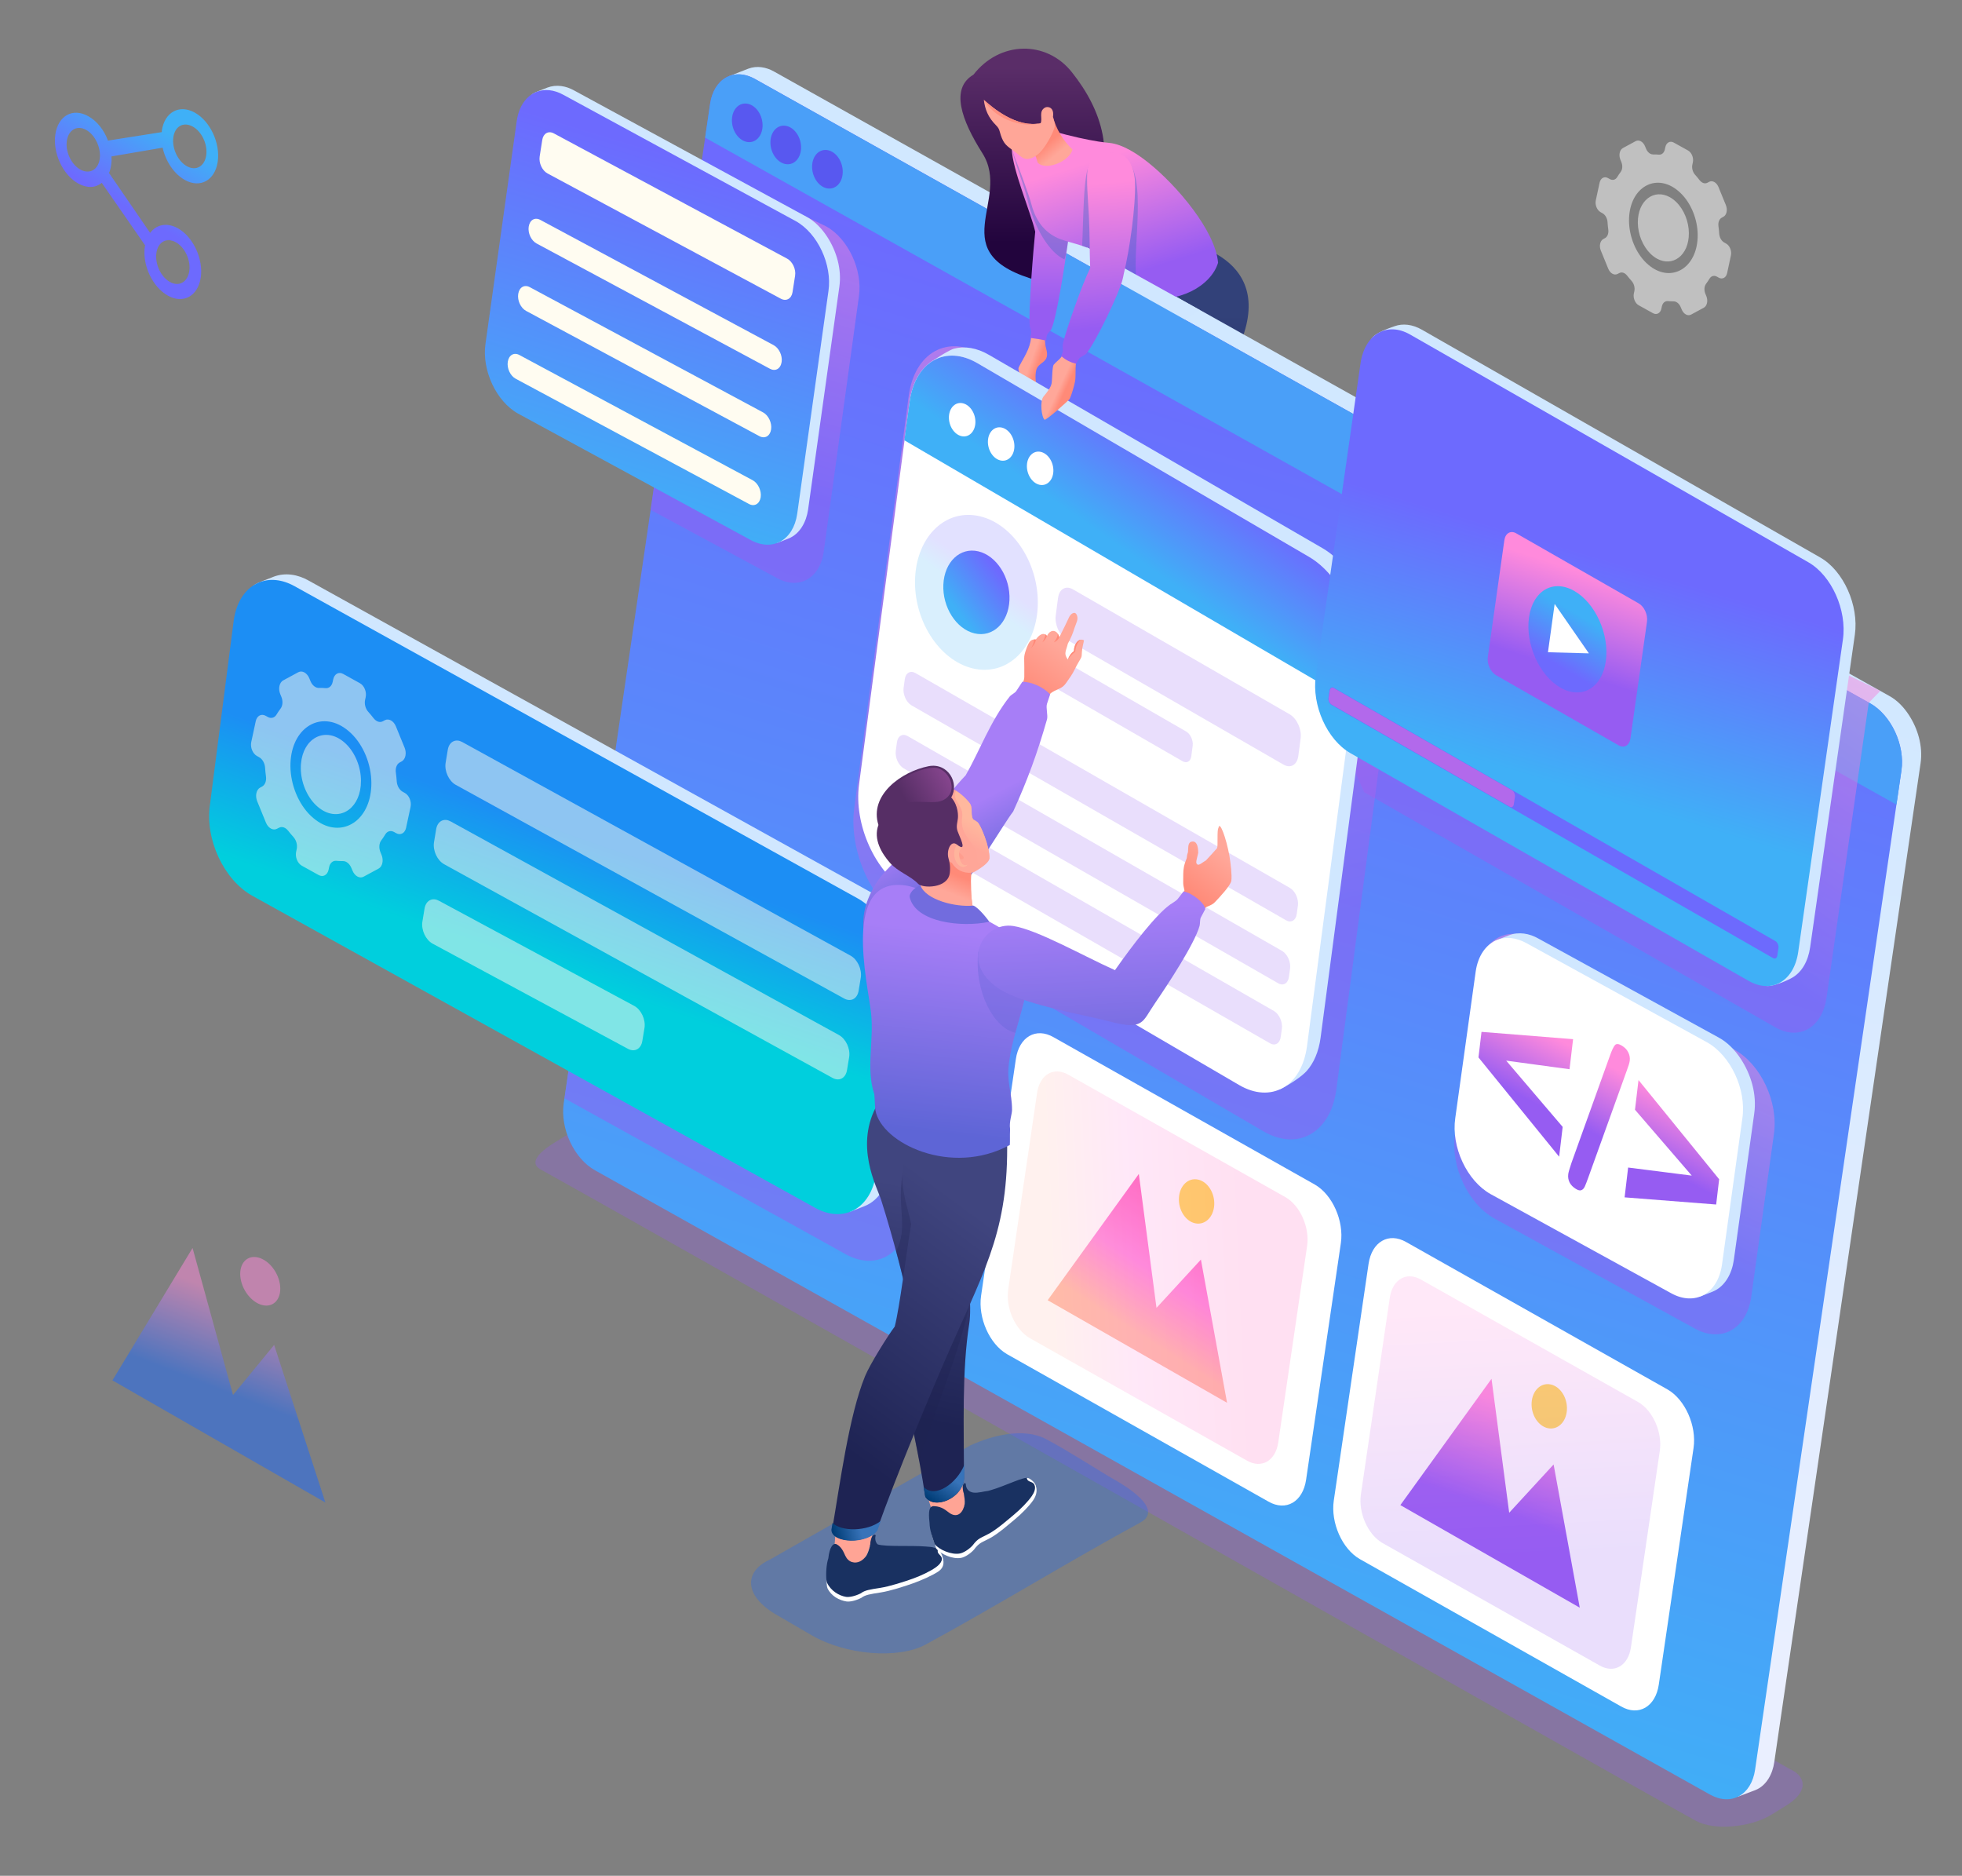
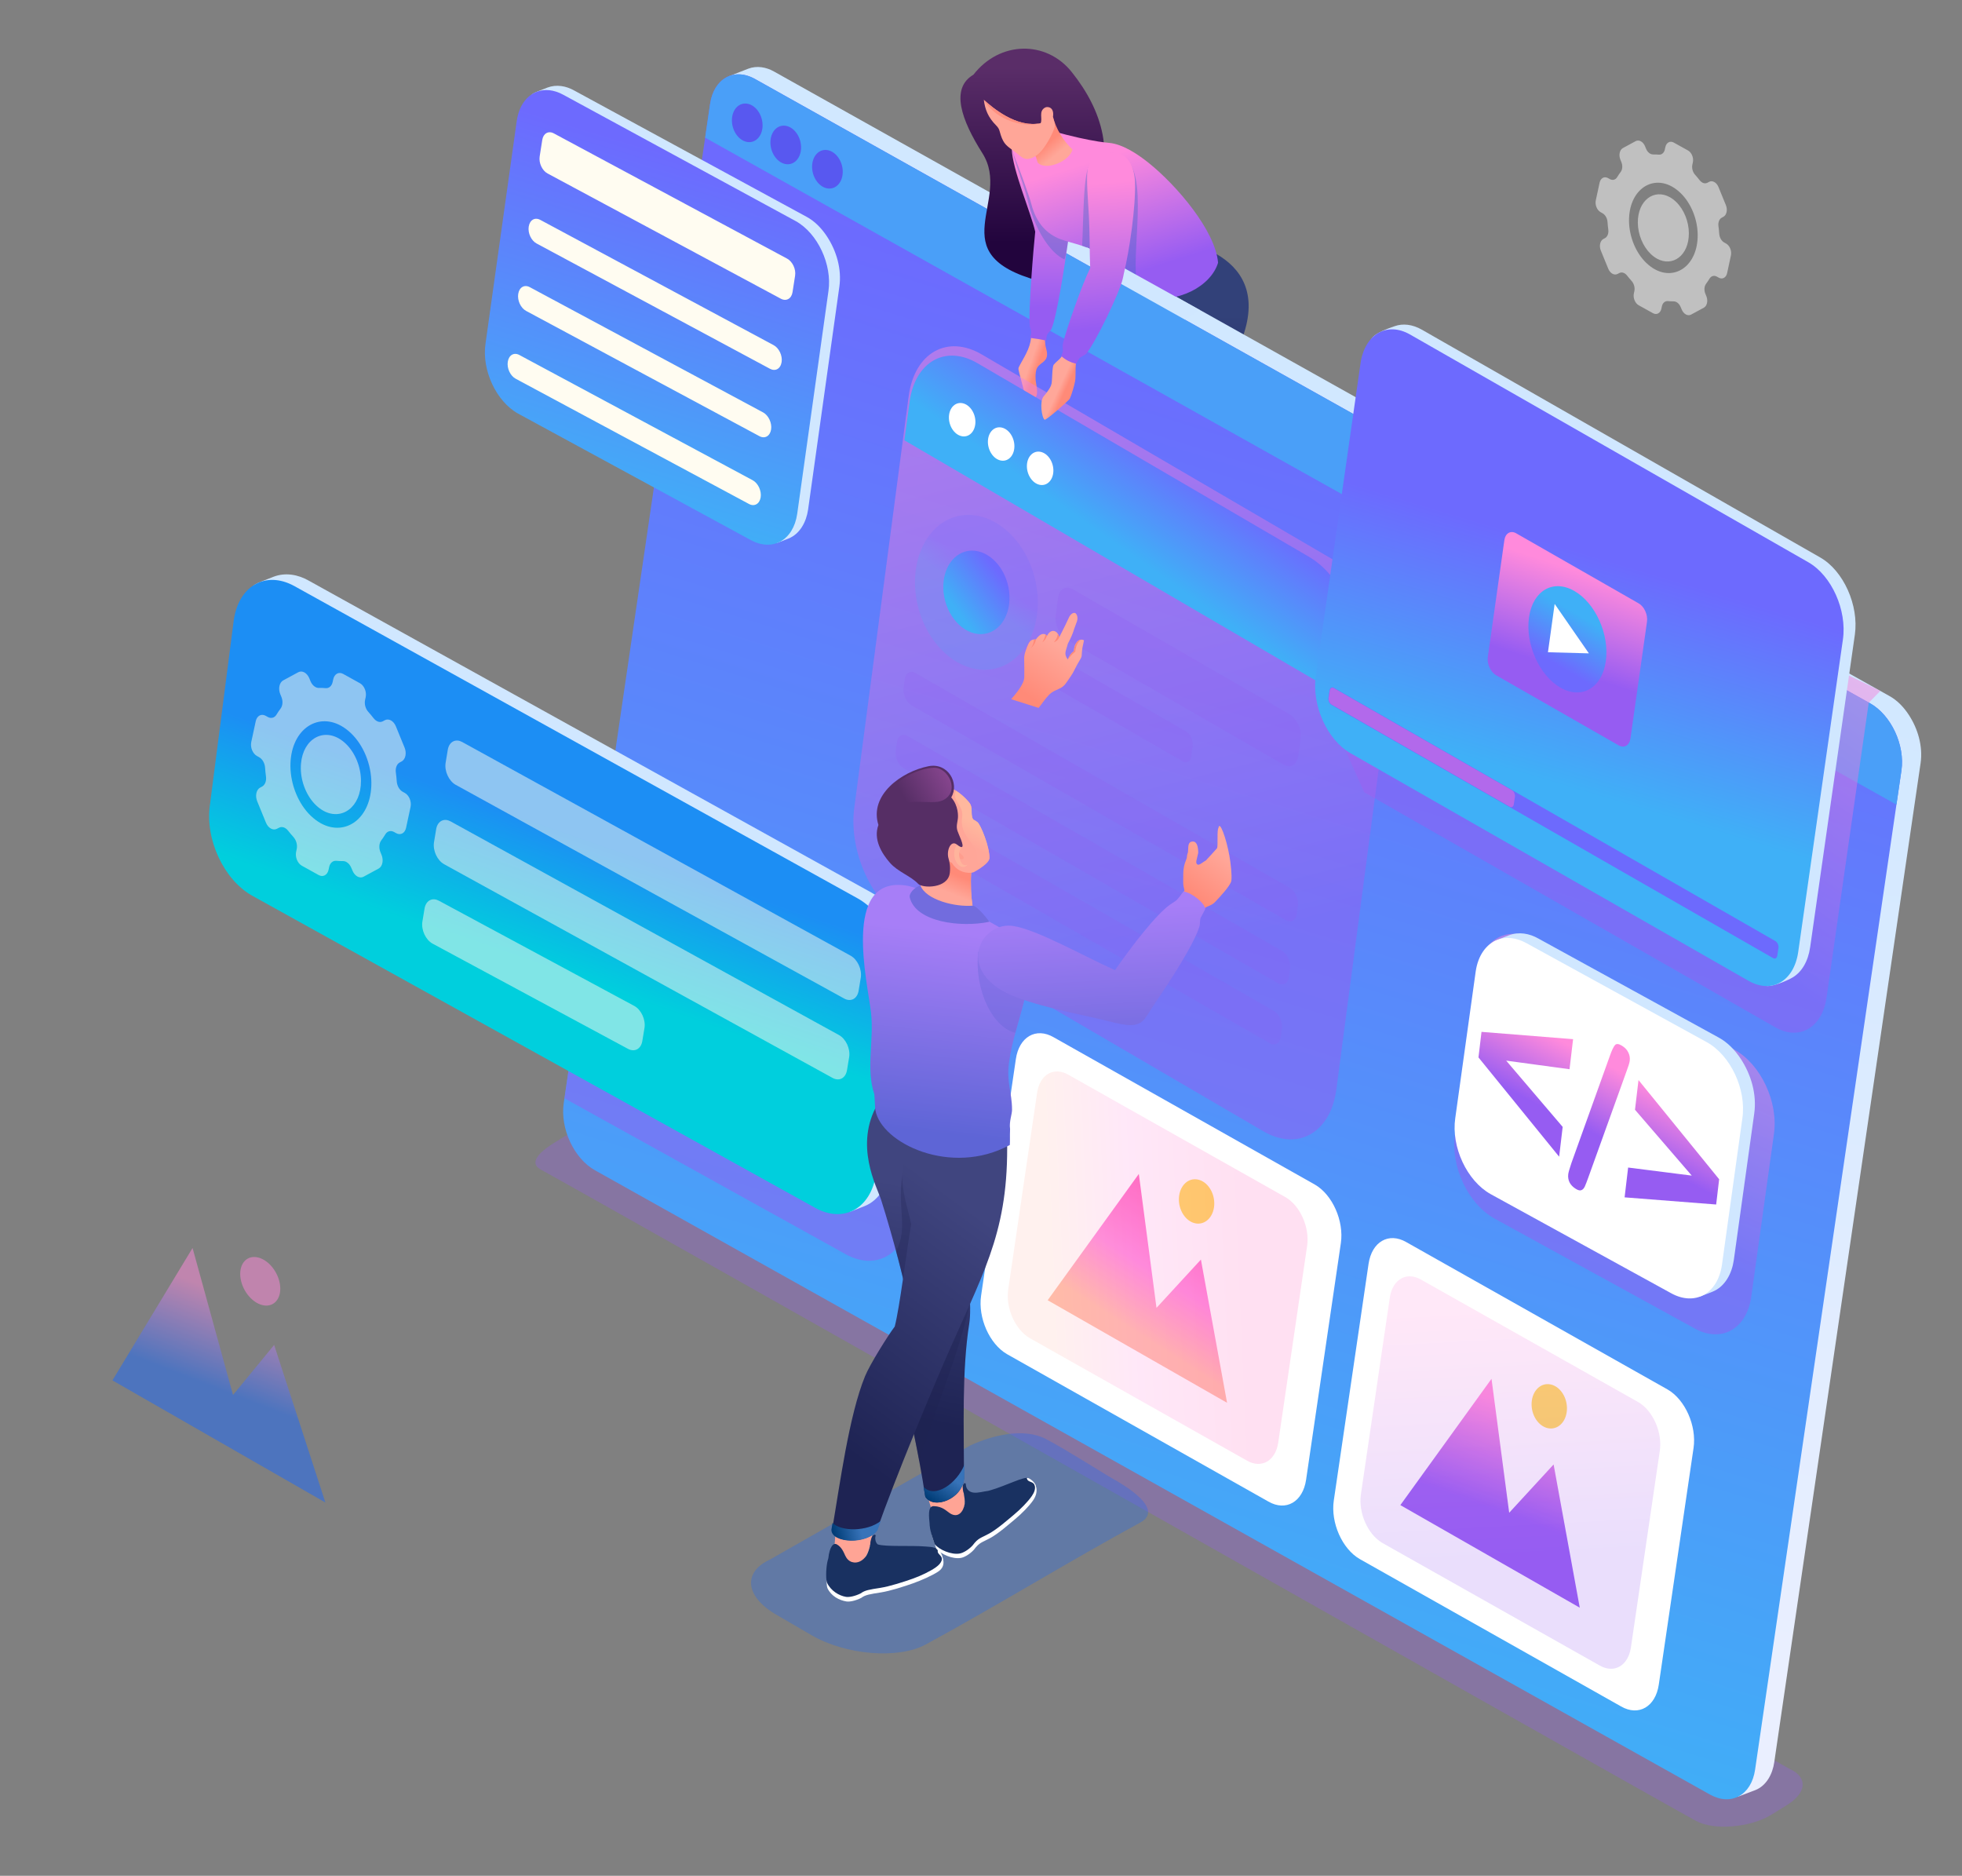
<svg xmlns="http://www.w3.org/2000/svg" version="1.1" id="Layer_1" x="0px" y="0px" width="1632px" height="1560px" viewBox="0 0 1632 1560" enable-background="new 0 0 1632 1560" xml:space="preserve">
  <rect x="0" y="0" width="1632" height="1560" fill="#808080" stroke="none" />
  <g>
    <path fill-rule="evenodd" clip-rule="evenodd" fill="#202249" d="M1056.243,373.699c0.812,0.475,1.912,0.816,3.21,1.496   c4.227,10.169,5.826,13.154,4.991,14.168c-0.681,0.826-0.602,0.383-0.966,2.427c-0.495,2.788,9.279,14.855,10.788,18.682   c1.356,3.439,1.543,6.638,0.341,10.154c-2.142,6.275-5.764,12.417-10.41,17.644c-3.875,4.359-8.153,7.133-11.867,6.296   c-4.58-1.03-3.8-5.14-3.115-9.199c0.246-1.453,3.007-4.665,2.792-6.094c-1.225-8.142-7.181-15.246-11.554-22.297   c-3.754-3.493-10.069-7.164-13.57-11.204c-5.056-5.834-6.009-11.973,0.266-15.545c2.002-1.14,7.043-6.81,9.624-6.598   C1041.715,374.036,1049.992,370.043,1056.243,373.699z" />
    <linearGradient id="SVGID_1_" gradientUnits="userSpaceOnUse" x1="962.913" y1="253.787" x2="962.892" y2="382.97">
      <stop offset="0" style="stop-color:#324179" />
      <stop offset="1" style="stop-color:#0C124D" />
    </linearGradient>
    <path fill-rule="evenodd" clip-rule="evenodd" fill="url(#SVGID_1_)" d="M887.17,350.362c-3.399,9.259-0.749,17.472,6.688,21.008   c0.049,0.046,0.097,0.094,0.146,0.14c0.293,0.104,0.596,0.208,0.904,0.313c0.77,0.303,1.584,0.561,2.441,0.769   c8.902,2.64,22.213,5.041,30.35,6.594c32.464,6.199,80.835,10.068,103.555,18.738c8.911-6.545,11.552-18.697,5.72-25.987   c-24.78-11.808-58.254-27.149-72.29-32.35c-3.223-1.193-7.285-1.76-11.72-1.97c20.913-18.856,43.062-39.28,51.667-56.689   c6.091-12.322,7.073-29.431,11.313-40.138c-34.137,9.992-40.674-10.605-46.945-17.85c-5.376,7.882-5.248,6.424-10.691,14.853   c-18.408,28.503-45.547,68.915-64.006,98.931C891.261,341.014,888.367,346.034,887.17,350.362z" />
    <path opacity="0.3" fill-rule="evenodd" clip-rule="evenodd" fill="#1E2353" d="M998.566,354.083   c-13.924-6.299-26.554-11.78-33.883-14.496c-3.223-1.193-7.285-1.76-11.72-1.97c20.913-18.856,43.062-39.28,51.667-56.689   c6.091-12.322,7.073-29.431,11.313-40.138c-9.617,2.815-17.043,3.203-22.89,2.144l0.919,6.667   c-26.34,26.228-74.244,87.179-78.699,126.981c16.102,3.75,60.082,9.393,67.135,10.183   C984.246,374.959,991.959,365.549,998.566,354.083L998.566,354.083z M974.56,230.709c-2.214-2.982-3.896-5.846-5.562-7.769   c-3.422,5.018-4.614,6.25-6.432,8.657L974.56,230.709z" />
    <path fill-rule="evenodd" clip-rule="evenodd" fill="#202249" d="M994.313,505.863c4.793,6.649-8.137,40.023-11.286,47.051   c-2.776,6.197-1.893,10,4.679,10.098c5.175,0.078,13.396-7.258,18.404-12.056c9.396-9.001,9.935-18.171,12.66-22.079l3.201-1.026   c2.337-1.324,9.266-10.357,9.637-13.778c-0.746-2.312-2.091-6.306-3.564-9.295c-5.109-9.435-6.232-5.31-12.965-11.077   C1007.391,499.267,1012.841,501.492,994.313,505.863z" />
    <linearGradient id="SVGID_2_" gradientUnits="userSpaceOnUse" x1="984.421" y1="262.032" x2="984.333" y2="482.085">
      <stop offset="0" style="stop-color:#324179" />
      <stop offset="1" style="stop-color:#0C124D" />
    </linearGradient>
    <path fill-rule="evenodd" clip-rule="evenodd" fill="url(#SVGID_2_)" d="M933.006,391.483   c14.024,27.149,48.905,88.372,61.225,115.589c10.863,2.292,21.877-4.053,22.831-12.596c-7.929-26.094-20.8-69.056-27.161-82.754   c-4.2-9.051-12.046-21.126-19.13-30.335c20.724-28.993,53.554-74.636,63.032-101.391c12.897-36.398-1.905-57.169-21.781-68.606   c-7.063-4.063-14.67,2.454-18.26-1.901c-8.481,16.555-16.143,39.06-21.107,59.315c-6.923,28.242-39.926,88.174-42.422,108.326   c-0.317,4.176,0.348,8.133,1.982,11.4C932.422,389.485,932.679,390.466,933.006,391.483z" />
  </g>
  <path opacity="0.3" fill-rule="evenodd" clip-rule="evenodd" fill="#955CF1" d="M1489.026,1471.34L534.408,934.409  c-12.048-5.488-29.757-10.659-41.574-3.444l-30.238,18.465c-6.081,3.712-26.084,16.042-12.707,23.299  c39.363,21.35,920.815,519.896,960.786,541.584c7.558,4.102,18.62,5.573,30.227,4.594c11.558-0.975,23.559-4.121,32.739-9.795  l12.079-7.464c8.538-5.277,13.268-11.038,13.723-16.556C1499.886,1479.699,1496.422,1474.706,1489.026,1471.34z" />
  <g>
    <linearGradient id="SVGID_3_" gradientUnits="userSpaceOnUse" x1="1087.94" y1="479.875" x2="949.394" y2="1320.774">
      <stop offset="0" style="stop-color:#D1E8FF" />
      <stop offset="1" style="stop-color:#EAEFFF" />
    </linearGradient>
    <path fill-rule="evenodd" clip-rule="evenodd" fill="url(#SVGID_3_)" d="M643.918,59.532c-6.58-3.736-14.294-5.126-21.519-2.402   l-16.153,6.312c-5.864,30.356,831.848,1423.075,839.34,1430.793l14.419-5.441c9.466-3.727,14.432-13.583,15.821-23.16   l121.731-830.943c0.009-0.034,0.015-0.066,0.015-0.092c1.982-13.976-2.218-28.523-9.901-40.197   c-4.138-6.292-9.576-12.058-16.262-15.68L643.918,59.532z" />
    <linearGradient id="SVGID_4_" gradientUnits="userSpaceOnUse" x1="1168.359" y1="320.734" x2="845.048" y2="1356.437">
      <stop offset="0" style="stop-color:#6D6AFE" />
      <stop offset="1" style="stop-color:#3FB0F7" />
    </linearGradient>
    <path fill-rule="evenodd" clip-rule="evenodd" fill="url(#SVGID_4_)" d="M1555.475,584.867L627.993,65.68   c-17.543-9.721-34.247-0.389-37.346,20.774L468.913,917.398c-3.099,21.162,8.563,46.223,26.104,55.942l927.487,519.187   c17.542,9.725,34.286,0.412,37.384-20.744l121.735-830.952C1584.726,619.674,1573.014,594.593,1555.475,584.867z" />
    <g>
      <path fill-rule="evenodd" clip-rule="evenodd" fill="#4A9FF8" d="M1555.475,584.869L627.993,65.68    c-17.543-9.721-34.247-0.389-37.345,20.772l-4.105,28.021l990.93,554.704l4.151-28.348    C1584.726,619.674,1573.016,594.593,1555.475,584.869z" />
      <g>
        <path fill-rule="evenodd" clip-rule="evenodd" fill="#5858F0" d="M622.227,86.364c7.034,1.609,12.438,9.985,12.066,18.707     c-0.369,8.722-6.37,14.489-13.404,12.878c-7.034-1.609-12.437-9.984-12.066-18.707C609.191,90.521,615.193,84.755,622.227,86.364     z" />
        <path fill-rule="evenodd" clip-rule="evenodd" fill="#5858F0" d="M654.258,104.76c7.032,1.608,12.436,9.984,12.066,18.706     c-0.37,8.722-6.373,14.489-13.406,12.88c-7.033-1.609-12.437-9.984-12.066-18.707     C641.223,108.917,647.224,103.151,654.258,104.76z" />
        <path fill-rule="evenodd" clip-rule="evenodd" fill="#5858F0" d="M688.915,124.966c7.034,1.609,12.436,9.985,12.067,18.707     c-0.37,8.721-6.371,14.487-13.406,12.878c-7.033-1.609-12.436-9.984-12.065-18.707     C675.88,129.122,681.882,123.357,688.915,124.966z" />
      </g>
    </g>
  </g>
  <linearGradient id="SVGID_5_" gradientUnits="userSpaceOnUse" x1="1317.107" y1="997.4" x2="1398.703" y2="825.793">
    <stop offset="0" style="stop-color:#965CF2" />
    <stop offset="1" style="stop-color:#FF8ADC" />
  </linearGradient>
  <path opacity="0.5" fill-rule="evenodd" clip-rule="evenodd" fill="url(#SVGID_5_)" d="M1442.68,872.934l-166.609-91.467  c-9.664-5.354-19.126-6.11-27.032-3.031c-10.135,3.947-17.717,14.2-19.905,29.139l-18.885,135.493  c-3.896,26.596,10.762,58.089,32.806,70.311l166.616,91.467c22.053,12.219,43.092,0.516,46.989-26.073l18.88-135.501  C1479.44,916.682,1464.722,885.153,1442.68,872.934z" />
  <linearGradient id="SVGID_6_" gradientUnits="userSpaceOnUse" x1="1306.543" y1="693.87" x2="1457.702" y2="473.06">
    <stop offset="0" style="stop-color:#965CF2" />
    <stop offset="1" style="stop-color:#FF8ADC" />
  </linearGradient>
  <path opacity="0.5" fill-rule="evenodd" clip-rule="evenodd" fill="url(#SVGID_6_)" d="M1198.785,396.387l365.311,178.176  l-9.675,9.881l-35.063,245.069c-3.579,25.136-22.705,36.279-42.673,24.856L1134.74,658.863l-29.697-66.252L1198.785,396.387z" />
  <g>
    <linearGradient id="SVGID_7_" gradientUnits="userSpaceOnUse" x1="595.259" y1="918.964" x2="690.032" y2="712.261">
      <stop offset="0" style="stop-color:#965CF2" />
      <stop offset="1" style="stop-color:#FF8ADC" />
    </linearGradient>
    <path opacity="0.5" fill-rule="evenodd" clip-rule="evenodd" fill="url(#SVGID_7_)" d="M740.046,774.493L514.193,649.301   l-7.552,11.525l-37.084,252.603l233.927,129.667c24.761,13.718,48.389,0.579,52.764-29.279l20.699-160.343   C781.328,823.616,764.802,788.215,740.046,774.493z" />
    <g>
      <g>
        <path fill-rule="evenodd" clip-rule="evenodd" fill="#D0E7FF" d="M730.053,829.883l-26.981,177.266l4.281,0.519l11.68-4.535     c12.808-5.045,19.53-18.38,21.405-31.341l19.85-153.714c0.008-0.044,0.018-0.09,0.018-0.126     c2.683-18.907-2.998-38.591-13.398-54.389c-5.595-8.514-12.957-16.314-22-21.216L256.771,482.862     c-8.906-5.057-19.342-6.938-29.114-3.252l-10.297,4.022c-5.182,1.948-6.786,3.504-6.752,3.828     C215.466,532.762,736.873,783.416,730.053,829.883z" />
        <linearGradient id="SVGID_8_" gradientUnits="userSpaceOnUse" x1="479.764" y1="693.835" x2="442.221" y2="801.456">
          <stop offset="0" style="stop-color:#1C8EF4" />
          <stop offset="1" style="stop-color:#00CFDD" />
        </linearGradient>
        <path fill-rule="evenodd" clip-rule="evenodd" fill="url(#SVGID_8_)" d="M713.123,746.981L245.001,487.495     c-10.404-5.765-20.59-6.579-29.103-3.263c-10.91,4.249-19.073,15.286-21.429,31.369L174.625,669.32     c-4.198,28.634,11.583,62.54,35.315,75.694l468.13,259.488c23.739,13.151,46.391,0.554,50.587-28.072l19.845-153.727     C752.701,794.077,736.856,760.138,713.123,746.981z" />
      </g>
      <g>
        <path opacity="0.5" fill-rule="evenodd" clip-rule="evenodd" fill="#FFFCF1" d="M707.569,794.819L384.5,617.121     c-2.488-1.376-4.926-1.574-6.958-0.776c-2.607,1.011-4.557,3.653-5.121,7.498l-1.783,10.787     c-1.003,6.843,2.77,14.95,8.441,18.093l323.074,177.698c5.676,3.144,11.09,0.132,12.092-6.712l1.783-10.791     C717.033,806.079,713.244,797.965,707.569,794.819L707.569,794.819z M527.659,836.618c5.673,3.142,9.461,11.256,8.456,18.1     l-1.783,10.79c-1.003,6.843-6.414,9.854-12.093,6.71l-162.481-87.459c-5.672-3.143-9.445-11.254-8.442-18.093l1.782-10.785     c0.565-3.846,2.516-6.488,5.124-7.502c2.035-0.794,4.469-0.6,6.957,0.777L527.659,836.618L527.659,836.618z M697.909,860.838     c5.674,3.144,9.463,11.259,8.456,18.099l-1.781,10.79c-1.002,6.846-6.417,9.854-12.094,6.714l-323.072-177.7     c-5.673-3.141-9.445-11.253-8.444-18.092l1.786-10.787c0.563-3.847,2.516-6.489,5.12-7.5c2.035-0.796,4.471-0.6,6.959,0.775     L697.909,860.838z" />
        <path opacity="0.5" fill-rule="evenodd" clip-rule="evenodd" fill="#FFFCF1" d="M281.538,613.979     c-15.276-8.47-31.482,2.953-31.316,25.057c0.073,11.445,4.926,23.22,12.584,30.604c2.014,1.937,4.096,3.476,6.19,4.639     c15.249,8.451,31.378-2.964,31.263-24.966c-0.025-11.463-4.859-23.293-12.48-30.653     C285.744,616.705,283.65,615.153,281.538,613.979L281.538,613.979z M266.816,684.659c-2.813-1.559-5.599-3.622-8.31-6.217     c-10.319-9.905-16.779-25.769-16.932-41.166c-0.182-29.648,21.565-45.056,42.099-33.677c2.854,1.582,5.679,3.675,8.425,6.331     c10.284,9.881,16.744,25.747,16.811,41.147C309.037,680.646,287.321,696.024,266.816,684.659L266.816,684.659z M336.761,659.467     c3.573,1.984,5.706,7.184,4.736,11.664l-3.731,17.369c-0.957,4.426-4.626,6.412-8.206,4.432l-1.828-1.017     c-2.739-1.514-5.631-0.693-7.231,1.997c-1.042,1.737-2.149,3.38-3.325,4.932c-1.862,2.441-2.167,6.344-0.742,9.832l0.961,2.355     c1.84,4.488,0.738,9.603-2.435,11.32l-12.577,6.794c-1.609,0.87-3.434,0.735-5.097-0.184c-1.656-0.918-3.147-2.624-4.08-4.907     l-0.973-2.301c-0.908-2.215-2.368-3.914-4.043-4.846c-0.961-0.529-1.99-0.805-3.019-0.772c-1.778,0.005-3.585-0.062-5.375-0.227     c-2.873-0.274-5.272,1.761-6.003,5.157l-0.479,2.266c-0.957,4.425-4.629,6.409-8.208,4.432l-14.02-7.773     c-3.581-1.986-5.706-7.185-4.755-11.617l0.488-2.259c0.73-3.397-0.371-7.368-2.74-10.002c-1.511-1.663-2.918-3.379-4.316-5.144     c-0.798-1.048-1.711-1.853-2.673-2.387c-1.667-0.925-3.475-1.036-5.046-0.189l-1.645,0.845c-1.613,0.871-3.439,0.744-5.101-0.175     c-1.657-0.92-3.149-2.63-4.08-4.907l-7.286-17.809c-1.833-4.484-0.731-9.604,2.434-11.317l1.662-0.901     c2.467-1.332,3.727-4.705,3.202-8.468c-0.336-2.387-0.572-4.777-0.723-7.177c-0.227-3.701-2.187-7.214-4.925-8.729l-1.828-1.017     c-3.578-1.98-5.704-7.177-4.754-11.61l3.737-17.368c0.964-4.482,4.639-6.467,8.213-4.482l1.828,1.013     c2.745,1.521,5.63,0.7,7.231-1.993c1.041-1.741,2.149-3.384,3.33-4.929c1.851-2.395,2.156-6.297,0.725-9.791l-0.961-2.35     c-1.821-4.535-0.732-9.606,2.446-11.366l12.577-6.801c1.613-0.863,3.44-0.735,5.097,0.182c1.662,0.92,3.147,2.631,4.084,4.909     l0.962,2.348c0.908,2.217,2.369,3.921,4.043,4.847c0.956,0.535,1.985,0.81,3.02,0.778c1.79-0.055,3.598,0.012,5.381,0.177     c2.867,0.322,5.259-1.711,5.992-5.106l0.486-2.267c0.961-4.479,4.639-6.463,8.213-4.479l14.025,7.774     c3.574,1.984,5.704,7.184,4.735,11.657l-0.487,2.267c-0.729,3.396,0.371,7.364,2.717,9.929c1.508,1.662,2.957,3.403,4.345,5.218     c0.799,1.046,1.712,1.85,2.673,2.378c1.669,0.926,3.477,1.036,5.041,0.19l1.662-0.896c1.613-0.87,3.438-0.736,5.096,0.184     c1.662,0.92,3.148,2.623,4.085,4.906l7.281,17.806c1.828,4.536,0.737,9.607-2.44,11.366l-1.662,0.896     c-2.467,1.334-3.725,4.711-3.191,8.425c0.327,2.386,0.573,4.78,0.724,7.172c0.226,3.709,2.18,7.215,4.925,8.736L336.761,659.467z     " />
      </g>
    </g>
  </g>
  <g>
    <linearGradient id="SVGID_9_" gradientUnits="userSpaceOnUse" x1="607.337" y1="394.866" x2="684.093" y2="138.155">
      <stop offset="0" style="stop-color:#965CF2" />
      <stop offset="1" style="stop-color:#FF8ADC" />
    </linearGradient>
-     <path opacity="0.5" fill-rule="evenodd" clip-rule="evenodd" fill="url(#SVGID_9_)" d="M687.234,188.296l-101.031-48.841   l-39.877,249.526l-5.133,35.058l105.05,56.686c18.252,10.111,35.67,0.424,38.894-21.587l29.299-212.613   C717.668,224.509,705.483,198.412,687.234,188.296z" />
    <g>
      <path fill-rule="evenodd" clip-rule="evenodd" fill="#D0E7FF" d="M674.918,247.636l-31.483,203.396l3.294,0.401l8.981-3.489    c9.847-3.877,15.015-14.131,16.458-24.098l25.998-185.287c0.006-0.035,0.012-0.072,0.012-0.099    c2.065-14.54-2.306-29.675-10.301-41.821c-4.303-6.547-9.964-12.544-16.918-16.313L477.75,75.333    c-6.85-3.888-14.876-5.334-22.391-2.501l-7.918,3.094c-3.984,1.498-5.218,2.697-5.19,2.942    C445.983,113.703,680.161,211.903,674.918,247.636z" />
      <linearGradient id="SVGID_10_" gradientUnits="userSpaceOnUse" x1="585.305" y1="136.417" x2="497.814" y2="423.791">
        <stop offset="0" style="stop-color:#6D6AFE" />
        <stop offset="1" style="stop-color:#3FB0F7" />
      </linearGradient>
      <path fill-rule="evenodd" clip-rule="evenodd" fill="url(#SVGID_10_)" d="M661.899,183.89L468.697,78.895    c-8-4.433-15.833-5.058-22.379-2.509c-8.389,3.267-14.665,11.755-16.477,24.123L403.844,285.8    c-3.226,22.018,8.91,48.086,27.158,58.205L624.214,449c18.25,10.113,35.67,0.425,38.894-21.586l25.993-185.296    C692.333,220.104,680.147,194.005,661.899,183.89z" />
      <path fill-rule="evenodd" clip-rule="evenodd" fill="#FFFCF1" d="M626.107,399.412L432.003,295.225    c-4.479-2.404-8.756,0.071-9.624,5.628c-0.845,5.374,2.065,11.699,6.544,14.11l194.096,104.184    c4.479,2.408,8.841-0.036,9.71-5.593C633.562,408.194,630.578,401.817,626.107,399.412L626.107,399.412z M634.784,343.009    c4.47,2.406,7.453,8.783,6.62,14.142c-0.868,5.559-5.23,8.001-9.709,5.594L437.599,258.559c-4.478-2.41-7.388-8.734-6.542-14.108    c0.868-5.557,5.143-8.032,9.623-5.627L634.784,343.009L634.784,343.009z M654.752,215.105L460.647,110.92    c-4.472-2.41-8.755,0.07-9.588,5.439l-2.164,13.796c-0.832,5.37,2.078,11.699,6.548,14.104l194.104,104.187    c4.469,2.396,8.828-0.034,9.674-5.404l2.148-13.797C662.219,223.888,659.221,217.512,654.752,215.105L654.752,215.105z     M643.516,287.052c4.47,2.404,7.471,8.687,6.639,14.055c-0.891,5.656-5.231,7.991-9.7,5.586L446.35,202.506    c-4.479-2.396-7.397-8.641-6.565-14c0.891-5.652,5.157-8.034,9.628-5.641L643.516,287.052z" />
    </g>
  </g>
  <g>
    <path fill-rule="evenodd" clip-rule="evenodd" fill="#D0E7FF" d="M1433.882,936.051l-22.966,141.654l3.58,0.436l9.768-3.793   c10.708-4.218,16.326-15.368,17.896-26.205l17.002-121.963c0.007-0.038,0.016-0.076,0.016-0.106   c2.243-15.81-2.508-32.269-11.203-45.477c-4.68-7.119-10.835-13.643-18.396-17.74l-149.986-82.336   c-7.448-4.228-16.175-5.801-24.346-2.719l-8.61,3.364c-4.333,1.629-5.673,2.931-5.645,3.199   C1245.052,822.246,1439.583,897.196,1433.882,936.051z" />
    <path fill-rule="evenodd" clip-rule="evenodd" fill="#FFFFFF" d="M1419.726,866.732l-149.978-82.337   c-8.699-4.82-17.217-5.501-24.333-2.729c-9.124,3.553-15.948,12.782-17.918,26.23l-17.001,121.969   c-3.508,23.94,9.688,52.29,29.531,63.292l149.985,82.337c19.852,10.999,38.79,0.465,42.298-23.471l16.996-121.977   C1452.819,906.111,1439.57,877.732,1419.726,866.732z" />
    <linearGradient id="SVGID_11_" gradientUnits="userSpaceOnUse" x1="1323.807" y1="941.811" x2="1349.475" y2="891.957">
      <stop offset="0" style="stop-color:#965CF2" />
      <stop offset="1" style="stop-color:#FF8ADC" />
    </linearGradient>
    <path fill-rule="evenodd" clip-rule="evenodd" fill="url(#SVGID_11_)" d="M1354.391,875.19c1.121,2.246,1.528,4.509,1.237,6.979   c-0.21,1.767-1.155,4.785-2.725,8.929l-31.958,88.76c-1.033,2.966-1.978,5.224-2.661,6.845c-0.778,1.642-1.669,2.647-2.892,3.1   c-1.106,0.492-2.637,0.155-4.612-1.068c-4.792-2.964-6.911-7.158-6.308-12.239c0.16-1.345,1.016-4.415,2.642-9.254l31.872-88.808   c1.635-4.712,3.075-7.763,4.289-9.176c1.159-1.442,3.169-1.259,5.863,0.407C1351.573,871.17,1353.301,872.96,1354.391,875.19   L1354.391,875.19z M1362.921,898.246l-2.926,24.686l47.216,54.765l-52.925-6.701l-2.939,24.791l76.16,5.954l2.492-21.012   L1362.921,898.246L1362.921,898.246z M1229.802,879.415l67.099,82.569l2.939-24.791l-46.992-55.115l52.685,7.158l2.968-25.003   l-76.176-6.08L1229.802,879.415z" />
  </g>
  <g>
    <g>
      <path fill-rule="evenodd" clip-rule="evenodd" fill="#FFFFFF" d="M844.998,880.765c2.696-18.438,16.739-26.586,31.363-18.158    l217.383,122.577c14.606,8.418,24.285,30.228,21.588,48.666l-28.915,196.777c-2.696,18.438-16.756,26.577-31.366,18.16    l-217.38-122.577c-14.628-8.429-24.286-30.23-21.59-48.666L844.998,880.765z" />
      <g>
        <g>
          <linearGradient id="SVGID_12_" gradientUnits="userSpaceOnUse" x1="1014.866" y1="1016.956" x2="953.11" y2="1113.033">
            <stop offset="0" style="stop-color:#FF66BC" />
            <stop offset="0.56" style="stop-color:#FF8ADC" />
            <stop offset="1" style="stop-color:#FFBBA8" />
          </linearGradient>
          <polygon fill-rule="evenodd" clip-rule="evenodd" fill="url(#SVGID_12_)" points="871.448,1081.35 947.279,976.312       961.981,1087.696 998.922,1047.539 1020.677,1166.646     " />
          <path fill-rule="evenodd" clip-rule="evenodd" fill="#FFDB59" d="M996.367,980.972c8.108,1.651,14.214,11.144,13.635,21.202      c-0.579,10.057-7.622,16.871-15.73,15.22c-8.109-1.651-14.214-11.143-13.636-21.199      C981.215,986.135,988.258,979.32,996.367,980.972z" />
        </g>
        <linearGradient id="SVGID_13_" gradientUnits="userSpaceOnUse" x1="1031.453" y1="1051.331" x2="870.427" y2="1058.246">
          <stop offset="0" style="stop-color:#FF66BC" />
          <stop offset="0.56" style="stop-color:#FF8ADC" />
          <stop offset="1" style="stop-color:#FFBBA8" />
        </linearGradient>
        <path opacity="0.2" fill-rule="evenodd" clip-rule="evenodd" fill="url(#SVGID_13_)" d="M862.656,908.926     c2.241-15.319,13.908-22.09,26.061-15.087l180.619,101.848c12.138,6.995,20.178,25.116,17.938,40.437l-24.024,163.5     c-2.241,15.317-13.923,22.082-26.063,15.088l-180.617-101.848c-12.152-7.002-20.179-25.118-17.939-40.437L862.656,908.926z" />
      </g>
    </g>
    <g>
      <path fill-rule="evenodd" clip-rule="evenodd" fill="#FFFFFF" d="M1138.367,1051.155c2.698-18.439,16.74-26.587,31.364-18.159    l217.382,122.577c14.609,8.419,24.285,30.228,21.59,48.666l-28.915,196.778c-2.698,18.437-16.756,26.576-31.367,18.159    l-217.38-122.577c-14.627-8.428-24.287-30.23-21.59-48.666L1138.367,1051.155z" />
      <g>
        <g>
          <linearGradient id="SVGID_14_" gradientUnits="userSpaceOnUse" x1="1252.253" y1="1259.163" x2="1281.965" y2="1177.51">
            <stop offset="0" style="stop-color:#965CF2" />
            <stop offset="1" style="stop-color:#FF8ADC" />
          </linearGradient>
          <polygon fill-rule="evenodd" clip-rule="evenodd" fill="url(#SVGID_14_)" points="1164.819,1251.739 1240.648,1146.702       1255.353,1258.086 1292.294,1217.93 1314.049,1337.036     " />
          <path fill-rule="evenodd" clip-rule="evenodd" fill="#FFDB59" d="M1289.737,1151.362c8.108,1.651,14.213,11.143,13.634,21.201      c-0.579,10.058-7.621,16.871-15.729,15.22c-8.11-1.65-14.214-11.143-13.634-21.199      C1274.585,1156.524,1281.627,1149.711,1289.737,1151.362z" />
        </g>
        <linearGradient id="SVGID_15_" gradientUnits="userSpaceOnUse" x1="1259.975" y1="1293.15" x2="1249.121" y2="1089.658">
          <stop offset="0" style="stop-color:#965CF2" />
          <stop offset="1" style="stop-color:#FF8ADC" />
        </linearGradient>
        <path opacity="0.2" fill-rule="evenodd" clip-rule="evenodd" fill="url(#SVGID_15_)" d="M1156.027,1079.315     c2.239-15.319,13.907-22.09,26.059-15.087l180.62,101.848c12.138,6.995,20.178,25.116,17.938,40.438l-24.026,163.499     c-2.239,15.317-13.921,22.082-26.062,15.088l-180.618-101.847c-12.153-7.002-20.179-25.119-17.938-40.437L1156.027,1079.315z" />
      </g>
    </g>
  </g>
  <g>
    <linearGradient id="SVGID_16_" gradientUnits="userSpaceOnUse" x1="858.721" y1="56.076" x2="858.927" y2="201.987">
      <stop offset="0" style="stop-color:#5A2D68" />
      <stop offset="1" style="stop-color:#22043D" />
    </linearGradient>
    <path fill-rule="evenodd" clip-rule="evenodd" fill="url(#SVGID_16_)" d="M809.69,62.139   c-19.347,11.356-10.077,37.593,7.501,65.331c24.944,39.354-35.426,83.651,46.631,106.061   c-8.549-24.016,27.012-32.806,44.485-65.604c20.16-37.841,8.981-75.798-16.917-108.123C870.301,33.479,831.72,33.815,809.69,62.139   z" />
    <g>
      <linearGradient id="SVGID_17_" gradientUnits="userSpaceOnUse" x1="862.805" y1="305.266" x2="856.548" y2="303.043">
        <stop offset="0" style="stop-color:#FF8A78" />
        <stop offset="1" style="stop-color:#FFA799" />
      </linearGradient>
      <path fill-rule="evenodd" clip-rule="evenodd" fill="url(#SVGID_17_)" d="M848,310.814l4.732,17.836    c1.485,3.823,2.378,4.851,7.867,2.375c2.996-1.455,2.055-7.701,1.225-12.259c-0.913-5.019-0.353-9.365,0.205-11.261    c0.643-2.176,1.988-3.52,3.445-4.69c3.277-2.634,7.115-4.394,4.754-12.763c-1.232-4.371-0.936-7.625-1.028-12.163l-11.435-0.752    c0.262,10.201-4.268,17.082-8.99,25.666C846.492,306.953,846.994,306.174,848,310.814z" />
      <g>
        <linearGradient id="SVGID_18_" gradientUnits="userSpaceOnUse" x1="865.825" y1="255.597" x2="864.952" y2="130.309">
          <stop offset="0" style="stop-color:#965CF2" />
          <stop offset="1" style="stop-color:#FF8ADC" />
        </linearGradient>
        <path fill-rule="evenodd" clip-rule="evenodd" fill="url(#SVGID_18_)" d="M888.713,197.585l-0.084-0.572     c-0.012-0.825-0.137-1.646-0.361-2.455c-2.902-19.399-8.809-52.09-13.408-69.142c-8.03-29.773-33.508-19.483-33.246-1.715     c0.25,16.811,15.887,53.213,19.488,68.985c-1.283,11.491-6.078,68.879-4.418,78.902c0.316,1.911,1.153,3.153,1.061,5.255     c-0.07,1.594-0.501,2.229-0.973,4.146c4.502,0.597,9.002,1.234,13.429,2.276c0.173-1.234,0.267-3.327,0.67-4.466     c0.769-2.16,2.75-3.264,3.643-5.094c4.393-8.989,11.653-56.164,13.652-71.518C888.506,200.859,888.7,199.333,888.713,197.585z" />
        <path opacity="0.35" fill-rule="evenodd" clip-rule="evenodd" fill="#3469C0" d="M885.385,215.74     c1.707-4.118,3.637-16.964,3.617-22.66c-0.042-11.824-4.508-21.606-5.893-29.116l-41.313-41.123     c0.262,7.702,9.25,28.218,12.933,43.364C860.475,189.836,872.982,210.184,885.385,215.74z" />
      </g>
    </g>
    <linearGradient id="SVGID_19_" gradientUnits="userSpaceOnUse" x1="945.551" y1="226.917" x2="915.652" y2="131.827">
      <stop offset="0" style="stop-color:#965CF2" />
      <stop offset="1" style="stop-color:#FF8ADC" />
    </linearGradient>
    <path fill-rule="evenodd" clip-rule="evenodd" fill="url(#SVGID_19_)" d="M1013.188,218.542   c-5.825,19.255-33.174,34.432-60.576,28.399c-6.543-7.275-8.485-5.014-14.47-10.881c-5.446-5.34-12.167-12.64-21.573-22.178   c-5.229-8.206-25.852-11.563-34.95-15.133c-10.282-4.034-19.403-12.437-23.653-28.768c-2.061-7.92-11.036-32.154-14.264-40.232   c-9.33-23.353,10.908-32.08,24.598-23.435c8.766,3.657,28.094,8.249,37.646,10.03c5.703,1.064,9.252,1.762,16.701,2.483   c11.372,1.099,23.721,9.399,32.548,16.43C978.924,154.155,1011.106,192.134,1013.188,218.542z" />
    <g>
      <linearGradient id="SVGID_20_" gradientUnits="userSpaceOnUse" x1="871.783" y1="118.857" x2="879.348" y2="128.054">
        <stop offset="0" style="stop-color:#FF8A78" />
        <stop offset="1" style="stop-color:#FFA799" />
      </linearGradient>
      <path fill-rule="evenodd" clip-rule="evenodd" fill="url(#SVGID_20_)" d="M875.822,96.896c2.498,10.174,8.41,19.948,16.292,27.482    c-2.897,10.366-22.685,17.839-28.981,10.834c-0.488-1.386-1.15-4.495-1.833-5.496c-1.038-3.04-2.072-5.707-2.959-7.839    L875.822,96.896z" />
      <g>
        <path fill-rule="evenodd" clip-rule="evenodd" fill="#FFA698" d="M818.357,83.035c0.971,7.877,3.48,14.523,10.275,21.306     c1.729,1.724,2.417,3.126,2.863,4.76c2.574,9.414,4.6,11.334,10.637,15.638c5.871,4.186,8.069,7.083,11.416,7.435     c3.436,0.36,6.615-1.504,9.133-3.305c5.156-3.691,10.938-13.793,13.65-20.462c2.011-4.945,0.764-6.187-0.51-10.877     c1.488-8.631-4.48-9.178-6.469-8.111c-5.701,3.06-1.873,9.377-3.766,13.01C845.547,106.854,824.815,88.885,818.357,83.035z" />
        <path fill-rule="evenodd" clip-rule="evenodd" fill="#FF9080" d="M818.357,83.035c11.133,18.534,35.642,23.214,47.23,19.394     C845.547,106.854,824.815,88.885,818.357,83.035z" />
      </g>
    </g>
-     <path opacity="0.35" fill-rule="evenodd" clip-rule="evenodd" fill="#3469C0" d="M947.928,242.185   c-0.165,0.043-0.334,0.075-0.505,0.099c-3.029-2.003-5.228-2.249-9.281-6.223c-5.446-5.34-12.167-12.64-21.573-22.178   c-2.666-4.182-9.329-7.104-16.426-9.438c1.121-19.172,0.625-62.985,6.913-68.686c8.674-7.866,20.61-13.096,30.575-2.858   C956.44,152.226,937.715,223.753,947.928,242.185z" />
+     <path opacity="0.35" fill-rule="evenodd" clip-rule="evenodd" fill="#3469C0" d="M947.928,242.185   c-0.165,0.043-0.334,0.075-0.505,0.099c-3.029-2.003-5.228-2.249-9.281-6.223c-5.446-5.34-12.167-12.64-21.573-22.178   c-2.666-4.182-9.329-7.104-16.426-9.438c1.121-19.172,0.625-62.985,6.913-68.686c8.674-7.866,20.61-13.096,30.575-2.858   C956.44,152.226,937.715,223.753,947.928,242.185" />
    <g>
      <polygon fill-rule="evenodd" clip-rule="evenodd" fill="#4A9FF8" points="921.398,267.943 909.484,223.113 917.719,215.776     992.914,257.98 985.918,265.826 953.256,287.68   " />
      <path fill-rule="evenodd" clip-rule="evenodd" fill="#D0E7FF" d="M909.519,223.239l-5.481-17.5    c31.279,17.362,62.559,34.724,93.839,52.085l-12.088,8.089L909.519,223.239z" />
    </g>
  </g>
  <g>
    <linearGradient id="SVGID_21_" gradientUnits="userSpaceOnUse" x1="978.991" y1="795.949" x2="833.32" y2="222.89">
      <stop offset="0" style="stop-color:#965CF2" />
      <stop offset="1" style="stop-color:#FF8ADC" />
    </linearGradient>
    <path opacity="0.5" fill-rule="evenodd" clip-rule="evenodd" fill="url(#SVGID_21_)" d="M755.857,329.308   c4.868-35.918,32.119-51.385,60.861-34.469l296.866,173.331c28.713,16.899,48.085,59.789,43.218,95.708l-45.247,342.385   c-4.866,35.915-32.15,51.364-60.867,34.468L753.83,767.398c-28.75-16.914-48.09-59.789-43.223-95.703L755.857,329.308z" />
    <g>
-       <path fill-rule="evenodd" clip-rule="evenodd" fill="#D0E7FF" d="M766.385,327.336c0.526-3.881,1.291-21.229,5.95-24.755    c6.283-4.763,17.747-11.685,21.14-12.594c8.842-2.364,19.047-0.809,29.464,5.32l277.402,160.753    c26.68,15.703,44.681,55.557,40.157,88.933l-42.043,318.149c-1.579,11.655-5.704,20.993-11.531,27.536    c-3.944,4.43-13.167,10.626-20.854,14.6c-7.947,4.109-19.131-7.14-24.174-10.107L764.501,734.415    c-26.717-15.717-44.687-55.557-40.163-88.928L766.385,327.336z" />
-       <path fill-rule="evenodd" clip-rule="evenodd" fill="#FFFFFF" d="M756.62,334.156c4.522-33.376,29.844-47.749,56.552-32.03    l275.852,161.063c26.681,15.701,44.682,55.556,40.158,88.931l-42.043,318.149c-4.523,33.372-29.875,47.729-56.559,32.028    L754.734,741.235c-26.715-15.718-44.685-55.558-40.163-88.928L756.62,334.156z" />
      <g>
        <linearGradient id="SVGID_22_" gradientUnits="userSpaceOnUse" x1="988.725" y1="384.94" x2="936.759" y2="458.82">
          <stop offset="0" style="stop-color:#6D6AFE" />
          <stop offset="1" style="stop-color:#3FB0F7" />
        </linearGradient>
        <path fill-rule="evenodd" clip-rule="evenodd" fill="url(#SVGID_22_)" d="M756.62,334.156     c4.522-33.376,29.844-47.749,56.554-32.03l275.85,161.063c26.681,15.701,44.682,55.556,40.158,88.931l-4.306,31.608     L752.259,366.167L756.62,334.156z" />
        <g>
          <path fill-rule="evenodd" clip-rule="evenodd" fill="#FFFFFF" d="M800.968,335.404c6.076,1.44,10.718,8.72,10.366,16.26      c-0.353,7.539-5.563,12.482-11.64,11.041s-10.718-8.72-10.365-16.26C789.681,338.906,794.892,333.963,800.968,335.404z" />
          <path fill-rule="evenodd" clip-rule="evenodd" fill="#FFFFFF" d="M833.396,355.62c6.076,1.441,10.718,8.721,10.366,16.26      c-0.353,7.539-5.563,12.481-11.64,11.041s-10.718-8.72-10.365-16.258C822.109,359.122,827.32,354.179,833.396,355.62z" />
          <path fill-rule="evenodd" clip-rule="evenodd" fill="#FFFFFF" d="M865.826,375.836c6.076,1.44,10.716,8.721,10.365,16.26      c-0.353,7.539-5.563,12.483-11.639,11.041c-6.077-1.441-10.718-8.72-10.366-16.259      C854.537,379.338,859.749,374.396,865.826,375.836z" />
        </g>
      </g>
      <g>
        <g>
          <g>
            <linearGradient id="SVGID_23_" gradientUnits="userSpaceOnUse" x1="821.929" y1="478.85" x2="809.787" y2="496.028">
              <stop offset="0" style="stop-color:#6D6AFE" />
              <stop offset="1" style="stop-color:#3FB0F7" />
            </linearGradient>
            <path opacity="0.2" fill-rule="evenodd" clip-rule="evenodd" fill="url(#SVGID_23_)" d="M815.133,429.373       c28.163,6.677,49.672,40.416,48.043,75.356c-1.631,34.94-25.782,57.854-53.943,51.175       c-28.162-6.677-49.672-40.416-48.042-75.356S786.973,422.694,815.133,429.373z" />
            <linearGradient id="SVGID_24_" gradientUnits="userSpaceOnUse" x1="831.822" y1="477.746" x2="794.614" y2="505.96">
              <stop offset="0" style="stop-color:#6D6AFE" />
              <stop offset="1" style="stop-color:#3FB0F7" />
            </linearGradient>
            <path fill-rule="evenodd" clip-rule="evenodd" fill="url(#SVGID_24_)" d="M813.774,458.528       c15.184,3.601,26.778,21.791,25.901,40.629c-0.88,18.838-13.9,31.192-29.084,27.592c-15.184-3.602-26.779-21.791-25.902-40.629       C785.569,467.282,798.591,454.928,813.774,458.528z" />
          </g>
          <g>
            <path opacity="0.2" fill-rule="evenodd" clip-rule="evenodd" fill="#955CF1" d="M880.109,497.17       c1.006-7.423,6.626-10.531,12.553-6.927l180.303,103.93c5.92,3.6,9.912,12.551,8.906,19.974l-1.951,14.683       c-1.007,7.421-6.633,10.526-12.553,6.928L887.064,531.825c-5.928-3.603-9.912-12.551-8.906-19.973L880.109,497.17z" />
            <path opacity="0.2" fill-rule="evenodd" clip-rule="evenodd" fill="#955CF1" d="M872.938,551.177       c0.595-4.382,3.913-6.219,7.413-4.09l106.471,61.372c3.496,2.125,5.853,7.412,5.259,11.795l-1.151,8.669       c-0.596,4.383-3.917,6.216-7.414,4.091l-106.47-61.372c-3.499-2.128-5.853-7.412-5.26-11.795L872.938,551.177z" />
          </g>
        </g>
        <g>
          <path opacity="0.2" fill-rule="evenodd" clip-rule="evenodd" fill="#955CF1" d="M752.592,564.946      c0.731-5.405,4.824-7.669,9.14-5.043l311.384,178.645c4.311,2.621,7.219,9.141,6.486,14.547l-0.97,7.08      c-0.732,5.405-4.83,7.668-9.142,5.045L758.107,586.574c-4.316-2.623-7.22-9.141-6.486-14.546L752.592,564.946z" />
          <path opacity="0.2" fill-rule="evenodd" clip-rule="evenodd" fill="#955CF1" d="M746.082,617.344      c0.73-5.405,4.824-7.669,9.14-5.043l311.384,178.644c4.31,2.621,7.217,9.14,6.485,14.547l-0.969,7.079      c-0.732,5.407-4.83,7.668-9.144,5.046L751.598,638.972c-4.318-2.625-7.221-9.141-6.486-14.546L746.082,617.344z" />
          <path opacity="0.2" fill-rule="evenodd" clip-rule="evenodd" fill="#955CF1" d="M739.262,667.258      c0.73-5.405,4.824-7.669,9.14-5.045l311.384,178.645c4.311,2.622,7.217,9.142,6.486,14.548l-0.969,7.079      c-0.732,5.405-4.83,7.668-9.145,5.045l-311.38-178.644c-4.319-2.625-7.221-9.143-6.487-14.547L739.262,667.258z" />
        </g>
      </g>
    </g>
  </g>
  <g>
    <g>
      <path fill-rule="evenodd" clip-rule="evenodd" fill="#D0E7FF" d="M1141.588,298.366c0.986-6.925-3.621-12.262-0.615-16.847    c3.248-4.957,14.293-8.505,19.068-10.229c6.774-2.442,14.75-1.647,22.874,3.001l331.201,189.361    c19.336,11.064,32.228,39.822,28.761,64.17l-37.176,259.851c-1.699,11.93-7.015,20.605-14.27,25.049    c-4.433,2.715-16.569,7.907-22.066,7.24c-3.867-0.469-0.926-5.887-4.998-8.215l-331.195-189.362    c-19.361-11.075-32.232-39.822-28.766-64.168L1141.588,298.366z" />
      <linearGradient id="SVGID_25_" gradientUnits="userSpaceOnUse" x1="1338.076" y1="465.788" x2="1283.151" y2="648.87">
        <stop offset="0" style="stop-color:#6D6AFE" />
        <stop offset="1" style="stop-color:#3FB0F7" />
      </linearGradient>
      <path fill-rule="evenodd" clip-rule="evenodd" fill="url(#SVGID_25_)" d="M1131.663,302.325    c3.467-24.349,21.971-35.153,41.328-24.076l331.2,189.361c19.336,11.064,32.229,39.822,28.762,64.17l-37.176,259.851    c-3.468,24.346-21.994,35.138-41.334,24.075l-331.197-189.363c-19.359-11.075-32.23-39.822-28.765-64.168L1131.663,302.325z" />
    </g>
    <g>
      <path fill-rule="evenodd" clip-rule="evenodd" fill="#6D6AFD" d="M1105.945,574.084c0.301-2.113,1.903-3.016,3.577-2.008    l367.326,210.624c1.674,1.006,2.788,3.539,2.487,5.654l-0.975,6.412c-0.3,2.113-1.904,3.014-3.576,2.008L1107.458,586.15    c-1.674-1.007-2.787-3.539-2.487-5.654L1105.945,574.084z" />
      <path fill-rule="evenodd" clip-rule="evenodd" fill="#B269EB" d="M1106.122,574.286c0.291-2.04,1.836-2.91,3.451-1.938    l148.165,84.931c1.613,0.971,2.688,3.415,2.398,5.453l-0.939,6.185c-0.291,2.039-1.838,2.908-3.451,1.938l-148.164-84.933    c-1.616-0.971-2.688-3.414-2.398-5.453L1106.122,574.286z" />
    </g>
    <g>
      <linearGradient id="SVGID_26_" gradientUnits="userSpaceOnUse" x1="1296.153" y1="555.131" x2="1321.356" y2="477.631">
        <stop offset="0" style="stop-color:#965CF2" />
        <stop offset="1" style="stop-color:#FF8ADC" />
      </linearGradient>
      <path fill-rule="evenodd" clip-rule="evenodd" fill="url(#SVGID_26_)" d="M1251.334,449.258c0.825-5.794,5.227-8.364,9.833-5.729    l101.962,58.32c4.6,2.633,7.667,9.474,6.843,15.268l-13.758,97.018c-0.825,5.792-5.233,8.361-9.836,5.729l-101.96-58.321    c-4.606-2.635-7.668-9.475-6.844-15.268L1251.334,449.258z" />
      <linearGradient id="SVGID_27_" gradientUnits="userSpaceOnUse" x1="1292.158" y1="551.475" x2="1315.129" y2="512.352">
        <stop offset="0" style="stop-color:#6D6AFE" />
        <stop offset="1" style="stop-color:#3FB0F7" />
      </linearGradient>
      <path fill-rule="evenodd" clip-rule="evenodd" fill="url(#SVGID_27_)" d="M1309.501,491.476    c-17.651-10.098-34.505-0.261-37.668,21.942c-3.164,22.221,8.562,48.405,26.215,58.502c17.634,10.085,34.505,0.26,37.668-21.964    C1338.88,527.755,1327.137,501.563,1309.501,491.476z" />
      <polygon fill-rule="evenodd" clip-rule="evenodd" fill="#FFFFFF" points="1293.169,502.258 1287.598,542.447 1321.648,543.369       " />
    </g>
  </g>
  <g>
    <linearGradient id="SVGID_28_" gradientUnits="userSpaceOnUse" x1="886.302" y1="324.556" x2="881.065" y2="322.135">
      <stop offset="0" style="stop-color:#FF8A78" />
      <stop offset="1" style="stop-color:#FFA799" />
    </linearGradient>
    <path fill-rule="evenodd" clip-rule="evenodd" fill="url(#SVGID_28_)" d="M896.57,296.753c-2.892,4.834-1.368,15.301-2.311,20.28   c-0.737,3.906-2.915,11.355-4.428,14.543c-0.608,1.285-19.813,18.342-20.927,17.483c-2.533-1.953-4.178-15.421-0.854-19.338   c3.387-3.993,6.133-7.74,6.695-10.946c0.575-3.266,0.384-13.857,1.772-15.499c3.151-3.724,6.443-4.904,7.851-9.55L896.57,296.753z" />
    <linearGradient id="SVGID_29_" gradientUnits="userSpaceOnUse" x1="917.947" y1="272.731" x2="906.825" y2="153.096">
      <stop offset="0" style="stop-color:#965CF2" />
      <stop offset="1" style="stop-color:#FF8ADC" />
    </linearGradient>
    <path fill-rule="evenodd" clip-rule="evenodd" fill="url(#SVGID_29_)" d="M933.936,231.585c0.291-1.02,0.524-2.137,0.723-3.375   c5-20.681,10.081-56.071,9.43-76.573c-0.498-15.656-8.118-28.911-26.488-23.81c-5.646,1.567-12.178,5.86-13.014,13.293   c-1,8.901,0.326,23.678,1.168,38.777c0.673,12.067,0.614,33.829,1.075,42.652c-0.079,0.269-0.156,0.542-0.229,0.823   c-5.878,11.709-19.572,49.939-22.439,62.345c-0.479,2.071-0.034,4.301-0.051,5.734c-0.013,1.206-0.479,2.687-1.485,4.607   c4.16,3.594,7.844,5.329,12.592,6.488c0.507-1.271,1.85-3.428,2.574-4.538c0.794-1.216,4.474-2.367,5.906-4.083   c7.611-9.118,27.697-50.812,30.154-61.9C933.884,231.88,933.91,231.733,933.936,231.585z" />
  </g>
  <g>
    <path opacity="0.3" fill-rule="evenodd" clip-rule="evenodd" fill="#1968FC" d="M640.502,1296.999l166.752-94.97   c18.179-8.307,44.197-14.918,62.718-5.278c16.874,8.782,44.675,26.756,56.966,33.767c9.337,5.324,41.747,24.742,21.561,35.719   c-59.382,32.29-118.15,68.604-178.449,101.407c-11.404,6.203-28.086,8.445-45.6,6.991c-17.438-1.45-35.322-6.527-49.389-14.709   c-10.021-5.828-19.877-11.565-29.571-17.212c-13.079-7.616-20.015-16.621-20.701-24.946   C624.117,1309.632,629.343,1302.093,640.502,1296.999z" />
    <g>
      <g>
        <g>
          <path fill-rule="evenodd" clip-rule="evenodd" fill="#FFFFFF" d="M701.948,1291.968c3.263-0.072,14.268-10.415,24.688-5.193      c12.518,6.272,36.285,0.716,48.279,3.598c2.137,0.513,6.313-1.058,7.138,0.406c2.587,4.595,5.087,11.47-1.27,15.965      c-4.677,3.309-14.688,7.688-21.256,10.016c-6.967,2.47-18.896,6.359-26.891,7.61c-8.854,1.387-12.894,1.956-16.208,4.516      c-4.738,2.385-9.633,3.409-12.363,2.973c-5.842-0.928-12.648-4.35-15.765-11.004c-0.996-2.129-1.024-11.423,0.123-17.453      c0.904-4.757,3.499-10.176,5.575-15.235L701.948,1291.968z" />
          <path fill-rule="evenodd" clip-rule="evenodd" fill="#FFA495" d="M727.549,1269.724c-3.961,9.507-2.744,24.216-12.128,29.323      c-6.272,3.413-16.097,3.444-20.378-6.305c-2.387-5.438,0.784-14.724,0.081-26.661L727.549,1269.724z" />
          <path fill-rule="evenodd" clip-rule="evenodd" fill="#193161" d="M730.158,1284.448c7.191,2.09,27.045,0.694,39.596,1.708      c5.395,0.438,10.232,0.396,12.754,5.295c2.321,4.505,1.104,8.367-4.149,12.084c-4.678,3.308-12.609,7.08-19.177,9.408      c-6.968,2.469-18.895,6.359-26.89,7.611c-8.855,1.385-12.895,1.956-16.208,4.513c-4.737,2.386-9.633,3.412-12.364,2.976      c-5.842-0.93-12.646-5.044-15.765-11.699c-0.994-2.128-1.024-10.727,0.124-16.759c0.219-1.149,0.536-2.339,0.921-3.551      c0.988-9.445,4.107-13.265,7.047-11.647c4.025,2.214,5.544,6.197,7.076,9.469c1.299,2.773,3.236,4.514,5.47,5.216      c4.813,1.517,9.207-1.167,12.052-5.298c1.591-2.763,2.535-6.1,3.302-9.568c0.015-0.322,0.021-0.644,0.014-0.961      c0.943-8.257,4.961-7.538,4.351-5.797C727.75,1279.048,727.98,1282.766,730.158,1284.448z" />
          <path fill-rule="evenodd" clip-rule="evenodd" fill="#FFFFFF" d="M779.999,1290.06c-0.095,3.193,4.795,3.494,3.381,9.103      c2.353-2.305-0.93-8.922-2.383-9.928C780.404,1288.822,779.896,1288.653,779.999,1290.06z" />
        </g>
        <g>
          <path fill-rule="evenodd" clip-rule="evenodd" fill="#FFFFFF" d="M783.75,1259.237c3.039-1.19,9.816-14.689,21.396-13.372      c4.673,0.531,12.186-0.688,19.81-2.854c12.158-3.457,29.102-14.324,31.99-12.546c6.3,3.874,6.803,10.941,2.383,17.351      c-3.256,4.716-9.404,10.987-14.771,15.433c-5.691,4.716-13.768,11.93-20.845,15.854c-6.687,3.709-8.907,3.38-13.667,9.814      c-3.626,3.869-7.87,6.171-10.584,6.7c-6.952,1.358-17.046-3.104-20.68-7.765c-2.311-7.478-6.32-14.558-3.751-25.779      L783.75,1259.237z" />
          <path fill-rule="evenodd" clip-rule="evenodd" fill="#FFA495" d="M799.811,1227.386c-0.188,10.296,6.354,23.528-0.495,31.729      c-4.579,5.479-13.704,9.12-21.269,1.631c-4.22-4.181-4.686-13.982-9.729-24.825L799.811,1227.386z" />
          <path fill-rule="evenodd" clip-rule="evenodd" fill="#193161" d="M821.836,1239.938c0.692-0.181,1.385-0.371,2.08-0.568      c12.158-3.456,28.406-11.833,31.295-10.055c6.301,3.875,7.498,8.449,3.076,14.858c-3.256,4.719-9.404,10.987-14.771,15.434      c-5.69,4.715-13.769,11.93-20.845,15.854c-6.688,3.709-8.907,3.38-13.666,9.813c-3.628,3.869-7.873,6.172-10.585,6.7      c-6.952,1.356-17.351-3.147-20.983-7.808c-1.72-5.565-4.075-10.867-4.266-17.862c-1.012-9.157-0.383-13.816,3.602-13.7      c7.411,0.215,10.468,4.12,13.529,6.029c6.594,4.111,11.008-1.2,12.087-7.771c0.198-2.755-0.125-5.699-0.604-8.685      c-0.104-0.307-0.218-0.607-0.341-0.901c-2.158-8.025,1.842-8.83,1.913-6.99c0.163,4.174,2.769,6.508,6.116,7.011      C813.49,1241.902,818.582,1240.217,821.836,1239.938z" />
          <path fill-rule="evenodd" clip-rule="evenodd" fill="#FFFFFF" d="M854.465,1230.341c1.29,2.922,5.832,1.087,6.974,6.757      c1.13-3.095-4.684-7.65-6.427-7.933C854.298,1229.05,853.767,1229.113,854.465,1230.341z" />
        </g>
        <g>
          <linearGradient id="SVGID_30_" gradientUnits="userSpaceOnUse" x1="781.617" y1="991.092" x2="742.886" y2="1176.39">
            <stop offset="0" style="stop-color:#40457F" />
            <stop offset="1" style="stop-color:#1E2353" />
          </linearGradient>
          <path fill-rule="evenodd" clip-rule="evenodd" fill="url(#SVGID_30_)" d="M792.807,949.277      c2.662,29.837,17.617,125.13,13.457,151.292c-6.255,39.338-4.471,86.865-4.4,128.619c-1.056,17.544-25.177,26.711-32.197,15.563      c-5.638-37.31-13.658-69.996-16.918-90.729c-3.653-23.217-2.446-51.425,3.445-66.684c-2.417-16.668-13.782-59.666-23.275-89.465      c-3.427-10.753-22.838-45.494-2.746-80.027L792.807,949.277z" />
          <linearGradient id="SVGID_31_" gradientUnits="userSpaceOnUse" x1="790.145" y1="1228.115" x2="775.601" y2="1248.982">
            <stop offset="0" style="stop-color:#3773B9" />
            <stop offset="1" style="stop-color:#003C76" />
          </linearGradient>
          <path fill-rule="evenodd" clip-rule="evenodd" fill="url(#SVGID_31_)" d="M802.256,1217.988      c0.021,3.096-0.095,7.813-0.09,10.852c-1.056,17.545-25.479,27.06-32.5,15.912c-0.416-2.751-1.019-5.476-1.456-8.171      C777.652,1246.754,796.154,1233.537,802.256,1217.988z" />
          <path opacity="0.3" fill-rule="evenodd" clip-rule="evenodd" fill="#1E2353" d="M806.906,1082.815      c-7.864,39.45-30.111,92.149-42.256,131.815c-6.321-33.986-22.141-91.865-8.457-127.291      c-1.375-9.493-5.655-27.526-10.839-46.797c10.526-19.958,0.465-35.887,5.437-63.992c27.869-4.855-14.193-38.873,44.781-3.045      C800.85,1015.84,805.803,1042.462,806.906,1082.815z" />
        </g>
        <g>
          <linearGradient id="SVGID_32_" gradientUnits="userSpaceOnUse" x1="816.144" y1="1012.014" x2="684.063" y2="1192.156">
            <stop offset="0" style="stop-color:#40457F" />
            <stop offset="1" style="stop-color:#1E2353" />
          </linearGradient>
          <path fill-rule="evenodd" clip-rule="evenodd" fill="url(#SVGID_32_)" d="M790.879,1120.233      c-16.077,36.396-45.739,107.796-61.517,152.464c-8.163,11.863-37.266,10.628-37.21-0.438      c6.426-37.346,13.978-94.946,27.384-127.701c4.104-10.023,19.245-34.146,24.7-41.303c4.242-16.484,9.558-61.002,13.661-85.093      c-3.681-19.934-19.759-53.264,11.134-82.23c12.464,8.865,51,14.41,68.475,4.538C840.328,1019.209,821,1052.046,790.879,1120.233      z" />
          <linearGradient id="SVGID_33_" gradientUnits="userSpaceOnUse" x1="715.661" y1="1270.658" x2="693.679" y2="1276.278">
            <stop offset="0" style="stop-color:#3773B9" />
            <stop offset="1" style="stop-color:#003C76" />
          </linearGradient>
          <path fill-rule="evenodd" clip-rule="evenodd" fill="url(#SVGID_33_)" d="M732.633,1264.911      c-0.704,1.952-2.102,5.896-2.762,7.763c-8.404,12.212-38.363,10.941-38.307-0.451c0.318-1.846,0.639-3.738,0.962-5.676      C699.669,1273.829,721.271,1273.926,732.633,1264.911z" />
        </g>
      </g>
      <g>
        <g>
          <linearGradient id="SVGID_34_" gradientUnits="userSpaceOnUse" x1="853.266" y1="577.173" x2="881.074" y2="537.429">
            <stop offset="0" style="stop-color:#FF8A78" />
            <stop offset="1" style="stop-color:#FFA799" />
          </linearGradient>
          <path fill-rule="evenodd" clip-rule="evenodd" fill="url(#SVGID_34_)" d="M889.449,512.922c-1.145,2.412-2.24,4.851-3.434,7.238      l-4.918,9.835c-1.048-4.822-4.897-6.667-7.857-4.236c-0.895,0.733-1.799,1.811-2.396,3.216c-0.471-1.316-4.195-4.28-9.232,2.875      c-3.141-0.343-4.796,0.989-6.121,3.528c-0.793,1.521-1.479,3.341-2.11,5.155c-0.897,2.57-1.484,4.753-1.469,6.987      c0.032,4.743,0.237,9.887,0.102,15.552c-0.146,6.148-7.12,13.936-10.908,18.421l22.827,7.237      c3.489-4.382,5.374-7.549,8.888-11.112c3.582-3.628,8.11-4.063,11.526-6.863c1.913-1.568,3.015-3.645,6.262-8.246      c2.69-3.812,4.163-7.933,6.729-12.101c2.499-4.318,2.349-3.365,2.603-8.209c0.195-3.741,1.407-7.433,1.713-9.699      c-4.689-2.338-8.386,3.452-8.352,9.093c-2.688,1.51-4.447,5.213-5.058,6.866c-3.728-4.875-1.507-6.914,0-13.176      c2.372-4.353,4.062-8.179,5.372-12.566c0.728-1.929,1.455-3.926,2.237-6.085c1.062-3.507-0.296-5.999-1.356-6.688      C893.617,509.373,891.355,509.633,889.449,512.922z" />
          <path fill-rule="evenodd" clip-rule="evenodd" fill="#FF8978" d="M898.96,532.011c-3.334,0.481-5.687,5.079-5.659,9.583      c-2.515,1.414-4.219,4.748-4.926,6.524c1.366-1.756,4.855-5.523,5.997-5.972C894.725,537.81,896.271,534.251,898.96,532.011      L898.96,532.011z M881.521,529.149l-0.424,0.847c-0.26-1.197-0.693-2.211-1.242-3.022c-0.137,3.286-1.956,5.643-3.254,7.24      C879.547,532.889,880.73,531.308,881.521,529.149L881.521,529.149z M870.814,528.901c-0.164-0.384-0.58-0.878-1.206-1.229      c-0.605,2.904-1.284,4.262-2.565,6.541C869.13,532.583,870.143,530.815,870.814,528.901L870.814,528.901z M861.719,531.703      l-0.106,0.148c-0.527-0.057-1.013-0.066-1.461-0.033c-0.449,3.165-1.104,5.125-2.665,7.313      C859.9,536.775,861.126,535.167,861.719,531.703z" />
        </g>
        <linearGradient id="SVGID_35_" gradientUnits="userSpaceOnUse" x1="795.328" y1="676.53" x2="827.476" y2="736.851">
          <stop offset="0" style="stop-color:#A77EF7" />
          <stop offset="1" style="stop-color:#5E65D6" />
        </linearGradient>
-         <path fill-rule="evenodd" clip-rule="evenodd" fill="url(#SVGID_35_)" d="M803.247,644.807     c11.487-20.02,20.483-45.094,36.537-65.426c1.339-1.695,4.483-2.992,5.639-4.776c1.676-2.589,3.347-5.135,5.006-7.626     c7.524,0.134,16.767,4.008,23.106,10.415c-0.9,2.681-1.784,5.351-2.656,8.004c-1.016,3.093,0.932,9.705,0.052,12.798     c-7.909,27.811-16.467,51.15-28.147,76.683c-15.924,20.537-86.674,152.372-123.666,104.534     c-3.33-17.016,1.178-31.17,9.737-44.942c4.737-7.622,11.942-14.271,16.79-19.299     C757.276,703.108,785.783,662.815,803.247,644.807z" />
      </g>
      <linearGradient id="SVGID_36_" gradientUnits="userSpaceOnUse" x1="789.065" y1="774.25" x2="769.98" y2="941.52">
        <stop offset="0" style="stop-color:#A77EF7" />
        <stop offset="1" style="stop-color:#5E65D6" />
      </linearGradient>
      <path fill-rule="evenodd" clip-rule="evenodd" fill="url(#SVGID_36_)" d="M724.529,842.368    c2.591,23.347-4.431,46.305,2.717,67.618c0.319,2.201,0.522,10.843,0.9,13.192c4.706,27.609,63.106,55.549,111.813,29.058    c0.269-3.423-0.042-7.002,0.224-13.343c-0.9-5.92,1.657-12.27,1.641-15.881c-0.069-15.024-4.746-22.707-2.504-39.428    c4.564-34.015,23.408-66.705,12.984-93.467c-2.237-5.744-6.158-8.527-10.599-12.095c-11.511-9.248-71.044-39.562-89.09-41.701    C700.219,729.531,721.719,817.042,724.529,842.368z" />
      <path opacity="0.35" fill-rule="evenodd" clip-rule="evenodd" fill="#6266D7" d="M844.596,858.927    c6.756-24.996,15.582-48.593,7.709-68.809c-2.237-5.744-6.158-8.527-10.599-12.095c-11.51-9.248-9.985,15.619-28.03,13.48    C810.2,824.733,826.629,854.96,844.596,858.927z" />
      <g>
        <path fill-rule="evenodd" clip-rule="evenodd" fill="#FFA698" d="M807.855,725.875c-0.613,8.301-0.213,20.253,1.326,28.668     c-17.063-0.556-40.776-5.019-43.365-17.723c0.121-1.524,0.23-3.068,0.308-4.585c-0.231-0.208-0.463-0.392-0.697-0.546     c-6.117-4.069-16.239-7.088-22.745-14.527c-10.398-11.889-15.923-27.862-7.764-43.939c14.901-29.357,50.942-29.856,71.019-6.118     c3.919,4.636,1.048,9.436,3.279,13.913c0.437,0.876,2.039,1.264,3.899,2.799c2.571,2.123,10.06,20.475,9.865,30.055     c-0.077,3.856-8.942,9.292-12.877,11.423C809.767,725.477,808.924,725.673,807.855,725.875z" />
        <linearGradient id="SVGID_37_" gradientUnits="userSpaceOnUse" x1="790.058" y1="725.542" x2="784.117" y2="740.478">
          <stop offset="0" style="stop-color:#FF8A78" />
          <stop offset="1" style="stop-color:#FFA799" />
        </linearGradient>
        <path fill-rule="evenodd" clip-rule="evenodd" fill="url(#SVGID_37_)" d="M807.855,725.875     c-0.613,8.301-0.213,20.253,1.326,28.668c-17.063-0.556-40.776-5.019-43.365-17.723c0.121-1.524,0.23-3.068,0.308-4.585     c-0.231-0.208-0.492-0.354-0.697-0.546c-12.967-12.14,4.377-26.051,26.298-14.065     C795.294,723.307,800.82,726.252,807.855,725.875z" />
        <linearGradient id="SVGID_38_" gradientUnits="userSpaceOnUse" x1="810.195" y1="683.727" x2="801.432" y2="700.555">
          <stop offset="0" style="stop-color:#FFB89E" />
          <stop offset="1" style="stop-color:#FFA799" />
        </linearGradient>
        <path fill-rule="evenodd" clip-rule="evenodd" fill="url(#SVGID_38_)" d="M822.98,713.872c-0.077,1.686-7.06,4.227-9.982,4.621     c1.991-18.135-15.269-20.906-12.668-38.612c1.562-10.64-9.381-14.489-5.087-22.279c3.871,2.537,7.485,5.711,10.693,9.503     c3.919,4.636,1.048,9.436,3.279,13.913c0.437,0.876,2.039,1.264,3.899,2.799C815.687,685.94,823.425,704.3,822.98,713.872z" />
        <g>
          <path fill-rule="evenodd" clip-rule="evenodd" fill="#FFB49C" d="M799.463,706.504c-0.335-4.06-1.979-4.84-3.339-3.761      c-1.493,1.185-2.773,4.698-2.363,8.875c0.661,6.738,6.906,12.773,11.211,7.324c-4.705,2.495-6.925-3.538-7.124-7.797      C797.711,708.255,798.443,705.826,799.463,706.504z" />
          <path fill-rule="evenodd" clip-rule="evenodd" fill="#FF9D8E" d="M797.964,709.099c2.505,1.897,3.66,3.178,3.621,4.241      c-0.026,0.741-0.646,1.854-2.846,1.076C797.895,712.69,797.768,710.793,797.964,709.099z" />
        </g>
        <path fill-rule="evenodd" clip-rule="evenodd" fill="#726CDE" d="M765.609,736.366c-5.05,1.556-9.767,6.749-8.844,10.079     c5.027,20.541,42.676,25.127,66.089,20.18c0.282-0.059-8.764-12.021-13.245-13.479     C794.875,754.592,770.154,748.494,765.609,736.366z" />
        <g>
          <path fill-rule="evenodd" clip-rule="evenodd" fill="#562E65" d="M763.799,735.093c-6.242-6.661-16.805-9.843-23.583-17.593      c-6.685-7.643-14.004-19.374-9.535-31.424c-7.873-24.758,19.032-44.391,41.69-48.854c16.217-3.194,25.914,14.197,18.866,25.961      c6.077,6.801,5.874,15.787,5.45,18.098c-1.296,7.067-1.115,7.959,1.146,13.252c1.784,4.178,6.234,14.276-1.818,7.881      c-5.205-4.133-8.846,4.998-7.084,11.312c0.803,2.874,1.783,6.502,1.131,12.205C788.549,739.181,767.272,738.799,763.799,735.093      z" />
          <linearGradient id="SVGID_39_" gradientUnits="userSpaceOnUse" x1="791.627" y1="642.803" x2="752.924" y2="664.969">
            <stop offset="0" style="stop-color:#8A4791" />
            <stop offset="1" style="stop-color:#562E65" />
          </linearGradient>
          <path fill-rule="evenodd" clip-rule="evenodd" fill="url(#SVGID_39_)" d="M738.193,674.868      c-5.368-23.978,26.157-36.117,38.492-36.401c12.478-0.288,22.257,20.246,7.461,27.163      C774.057,670.344,754.076,661.121,738.193,674.868z" />
        </g>
      </g>
      <g>
        <linearGradient id="SVGID_40_" gradientUnits="userSpaceOnUse" x1="987.793" y1="742.698" x2="1013.728" y2="708.437">
          <stop offset="0" style="stop-color:#FF8A78" />
          <stop offset="1" style="stop-color:#FFA799" />
        </linearGradient>
        <path fill-rule="evenodd" clip-rule="evenodd" fill="url(#SVGID_40_)" d="M988.153,708.823c-0.738,1.833-0.769,2.894-1.017,4.845     c-1.23,2.98-1.939,5.284-2.348,7.354c-0.766,3.881-0.479,6.941-0.595,12.104c-0.067,2.987,0.414,4.531,1.055,7.441     c-3.027,5.921-7.792,9.563-12.24,14.448l14.414,10.993c6.081-4.011,10.831-8.224,16.066-11.708     c4.251-1.677,5.745-2.633,7.017-3.959c3.336-3.48,13.167-13.822,13.73-17.886c0.625-4.511-0.577-14.941-1.598-20.674     c-2.604-14.607-8.168-29.953-9.124-23.178c-1.392,1.622-0.254,14.821-1.134,16.778c-3.41,3.929-5.039,5.543-9.313,10.225     c-2.65,1.511-4.396,3.085-5.677,3.432c-1.475,0.398-2.285-0.629-2.338-1.924c-0.057-1.449,0.871-4.014,1.633-7.787     c-0.014-6.258-1.555-9.806-4.9-9.477c-1.725,0.169-2.713,1.085-3.143,2.928C988.301,704.241,988.393,706.264,988.153,708.823z" />
        <linearGradient id="SVGID_41_" gradientUnits="userSpaceOnUse" x1="907.027" y1="755.415" x2="914.882" y2="914.77">
          <stop offset="0" style="stop-color:#A77EF7" />
          <stop offset="1" style="stop-color:#5E65D6" />
        </linearGradient>
        <path fill-rule="evenodd" clip-rule="evenodd" fill="url(#SVGID_41_)" d="M842.879,770.118     c19.846,3.063,58.132,24.889,84.555,36.728c14.733-21,34.068-46.166,45.997-54.636c1.371-0.975,4.86-2.946,5.933-4.258     c1.73-2.122,3.419-4.298,5.05-6.544c7.452,1.035,18.249,10.341,18.106,14.736c-1.201,2.197-2.424,4.494-3.664,6.864     c-0.848,1.622-0.538,5.177-1.039,7.001c-4.048,14.702-26.354,48.667-36.753,63.818c-6.009,8.755-8.121,13.893-12.19,16.509     c-6.527,4.195-15.288,1.903-32.168-2.34c-14.204-3.57-60.065-11.913-81.168-23.048c-14.878-7.851-26.295-21.996-20.385-38.277     C818.943,776.231,830.119,768.149,842.879,770.118z" />
      </g>
    </g>
  </g>
  <g>
    <path opacity="0.5" fill-rule="evenodd" clip-rule="evenodd" fill="#FFFFFF" d="M1388.921,163.955   c-12.959-7.186-26.707,2.505-26.567,21.256c0.063,9.709,4.18,19.699,10.676,25.964c1.709,1.642,3.477,2.948,5.252,3.935   c12.937,7.169,26.619-2.516,26.521-21.18c-0.021-9.726-4.123-19.761-10.588-26.005   C1392.49,166.268,1390.714,164.95,1388.921,163.955L1388.921,163.955z M1376.433,223.915c-2.386-1.321-4.751-3.073-7.05-5.273   c-8.755-8.403-14.235-21.861-14.364-34.923c-0.154-25.151,18.295-38.224,35.716-28.57c2.422,1.343,4.818,3.119,7.146,5.371   c8.725,8.382,14.204,21.842,14.262,34.908C1412.25,220.511,1393.827,233.557,1376.433,223.915L1376.433,223.915z M1435.77,202.543   c3.031,1.685,4.84,6.096,4.018,9.896l-3.167,14.735c-0.81,3.755-3.923,5.439-6.96,3.759l-1.551-0.861   c-2.323-1.286-4.776-0.588-6.136,1.693c-0.882,1.473-1.822,2.866-2.818,4.185c-1.581,2.07-1.839,5.382-0.631,8.34l0.815,1.998   c1.562,3.807,0.625,8.146-2.065,9.604l-10.669,5.763c-1.365,0.738-2.914,0.624-4.323-0.155c-1.405-0.781-2.671-2.227-3.462-4.164   l-0.825-1.951c-0.771-1.88-2.008-3.322-3.43-4.111c-0.815-0.45-1.688-0.682-2.561-0.656c-1.509,0.005-3.042-0.052-4.562-0.192   c-2.437-0.232-4.471,1.494-5.092,4.375l-0.408,1.922c-0.81,3.753-3.926,5.438-6.963,3.76l-11.893-6.595   c-3.037-1.684-4.84-6.096-4.035-9.855l0.414-1.917c0.62-2.882-0.313-6.249-2.323-8.484c-1.282-1.411-2.476-2.868-3.663-4.366   c-0.676-0.887-1.45-1.57-2.268-2.023c-1.414-0.786-2.947-0.878-4.28-0.161l-1.395,0.717c-1.37,0.738-2.918,0.629-4.329-0.149   c-1.405-0.78-2.669-2.23-3.46-4.163l-6.181-15.107c-1.556-3.806-0.621-8.149,2.065-9.6l1.409-0.764   c2.092-1.13,3.162-3.993,2.717-7.184c-0.285-2.025-0.484-4.054-0.614-6.089c-0.191-3.141-1.854-6.122-4.178-7.407l-1.551-0.862   c-3.036-1.679-4.839-6.088-4.034-9.85l3.173-14.734c0.816-3.801,3.935-5.485,6.967-3.801l1.55,0.858   c2.33,1.291,4.776,0.593,6.136-1.69c0.883-1.477,1.822-2.87,2.823-4.182c1.572-2.032,1.828-5.341,0.616-8.306l-0.816-1.995   c-1.544-3.846-0.62-8.148,2.076-9.642l10.671-5.769c1.368-0.732,2.916-0.624,4.322,0.155c1.409,0.78,2.67,2.232,3.465,4.163   l0.815,1.994c0.771,1.881,2.01,3.326,3.431,4.111c0.811,0.454,1.684,0.686,2.562,0.661c1.518-0.046,3.053,0.01,4.565,0.149   c2.433,0.275,4.461-1.451,5.082-4.331l0.414-1.923c0.814-3.799,3.934-5.483,6.966-3.799l11.9,6.595   c3.032,1.683,4.839,6.094,4.017,9.889l-0.412,1.921c-0.62,2.882,0.313,6.25,2.304,8.425c1.28,1.41,2.51,2.887,3.687,4.426   c0.678,0.889,1.451,1.569,2.268,2.018c1.416,0.786,2.948,0.879,4.276,0.162l1.409-0.76c1.369-0.738,2.918-0.625,4.323,0.155   c1.409,0.78,2.671,2.226,3.466,4.163l6.176,15.106c1.551,3.848,0.625,8.15-2.07,9.643l-1.408,0.759   c-2.092,1.131-3.162,3.996-2.708,7.147c0.278,2.023,0.486,4.054,0.616,6.083c0.189,3.146,1.848,6.121,4.178,7.411L1435.77,202.543z   " />
    <linearGradient id="SVGID_42_" gradientUnits="userSpaceOnUse" x1="105.477" y1="173.001" x2="142.18" y2="111.271">
      <stop offset="0" style="stop-color:#6D6AFE" />
      <stop offset="1" style="stop-color:#3FB0F7" />
    </linearGradient>
-     <path fill-rule="evenodd" clip-rule="evenodd" fill="url(#SVGID_42_)" d="M171.533,129.195c-1.336,9.131-8.478,13.262-16.029,9.074   c-7.686-4.26-12.637-15.095-11.301-24.227c1.33-9.066,8.449-13.025,16.135-8.765C167.884,109.459,172.861,120.128,171.533,129.195   L171.533,129.195z M130.1,210.3c1.336-9.124,8.456-13.083,16.143-8.824c7.551,4.182,12.529,14.851,11.193,23.974   s-8.484,13.257-16.036,9.075C133.715,230.266,128.765,219.424,130.1,210.3L130.1,210.3z M82.936,132.241   c-1.329,9.075-8.589,12.955-16.137,8.771c-7.5-4.159-12.524-14.848-11.195-23.917c1.336-9.129,8.527-13.233,16.028-9.072   C79.181,112.205,84.272,123.118,82.936,132.241L82.936,132.241z M162.043,93.661c-12.846-7.127-25.176-0.474-27.452,15.059   l-0.014,1.156l-44.782,7.048c-3.181-8.751-9.079-16.25-16.485-20.352c-12.845-7.12-24.996-0.31-27.271,15.215   c-2.252,15.367,6.211,33.724,19.06,40.844c7.407,4.11,14.471,3.612,19.546-0.56l36.118,52.072l-0.275,0.833   c-2.273,15.523,6.402,33.822,19.247,40.942c12.702,7.042,24.986,0.368,27.264-15.165c2.25-15.361-6.343-33.853-19.053-40.901   c-9.138-5.065-17.89-3.11-23.066,3.831l-34.213-49.86c0.918-1.762,1.401-4.001,1.741-6.329c0.366-2.493,0.565-4.895,0.269-7.387   l42.582-7.285c2.507,11.252,9.424,21.833,18.571,26.898c12.702,7.041,24.995,0.309,27.273-15.223   C183.374,118.966,174.744,100.702,162.043,93.661z" />
    <g>
      <linearGradient id="SVGID_43_" gradientUnits="userSpaceOnUse" x1="196.51" y1="1161.545" x2="224.024" y2="1090.504">
        <stop offset="0" style="stop-color:#1968FC" />
        <stop offset="1" style="stop-color:#FF8ADC" />
      </linearGradient>
      <polygon opacity="0.5" fill-rule="evenodd" clip-rule="evenodd" fill="url(#SVGID_43_)" points="93.529,1147.987     160.178,1037.893 193.837,1160.138 228.038,1118.508 270.647,1249.575   " />
      <path opacity="0.5" fill-rule="evenodd" clip-rule="evenodd" fill="#FF89DB" d="M214.757,1045.81    c9.155,2.27,17.346,12.967,18.293,23.896c0.949,10.928-5.704,17.947-14.859,15.68c-9.155-2.269-17.346-12.967-18.293-23.896    C198.949,1050.563,205.603,1043.541,214.757,1045.81z" />
    </g>
  </g>
</svg>